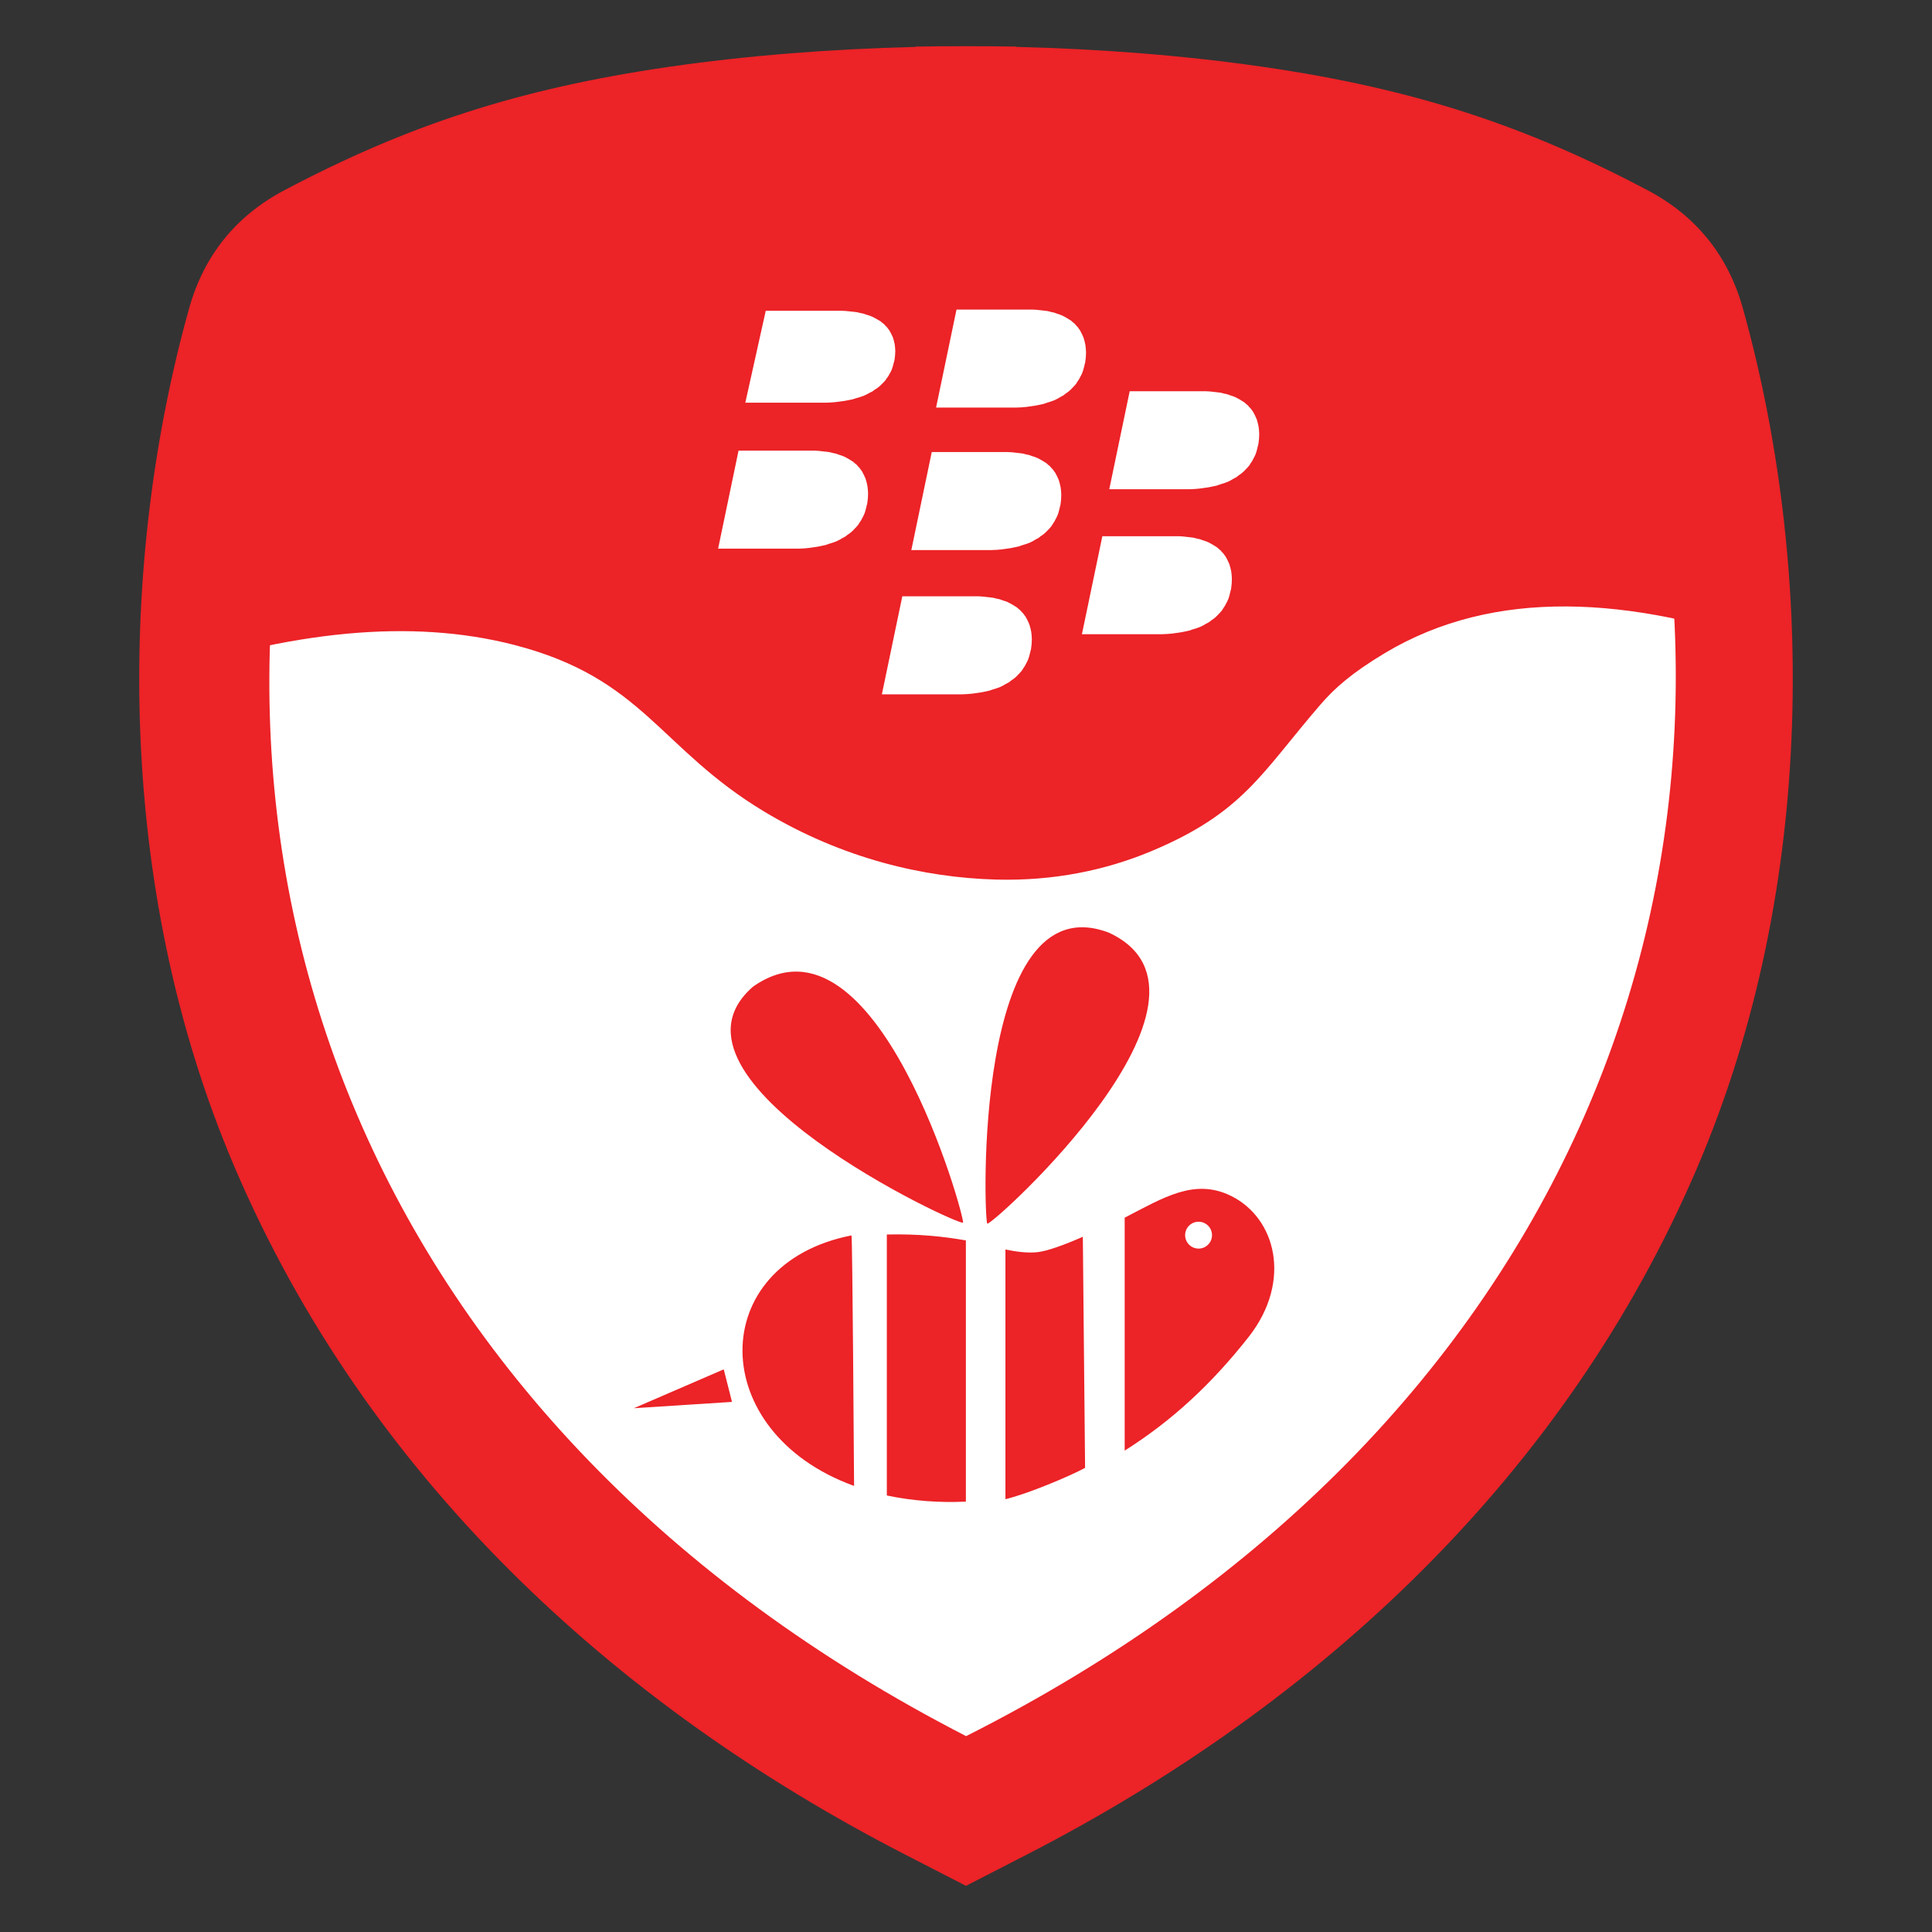
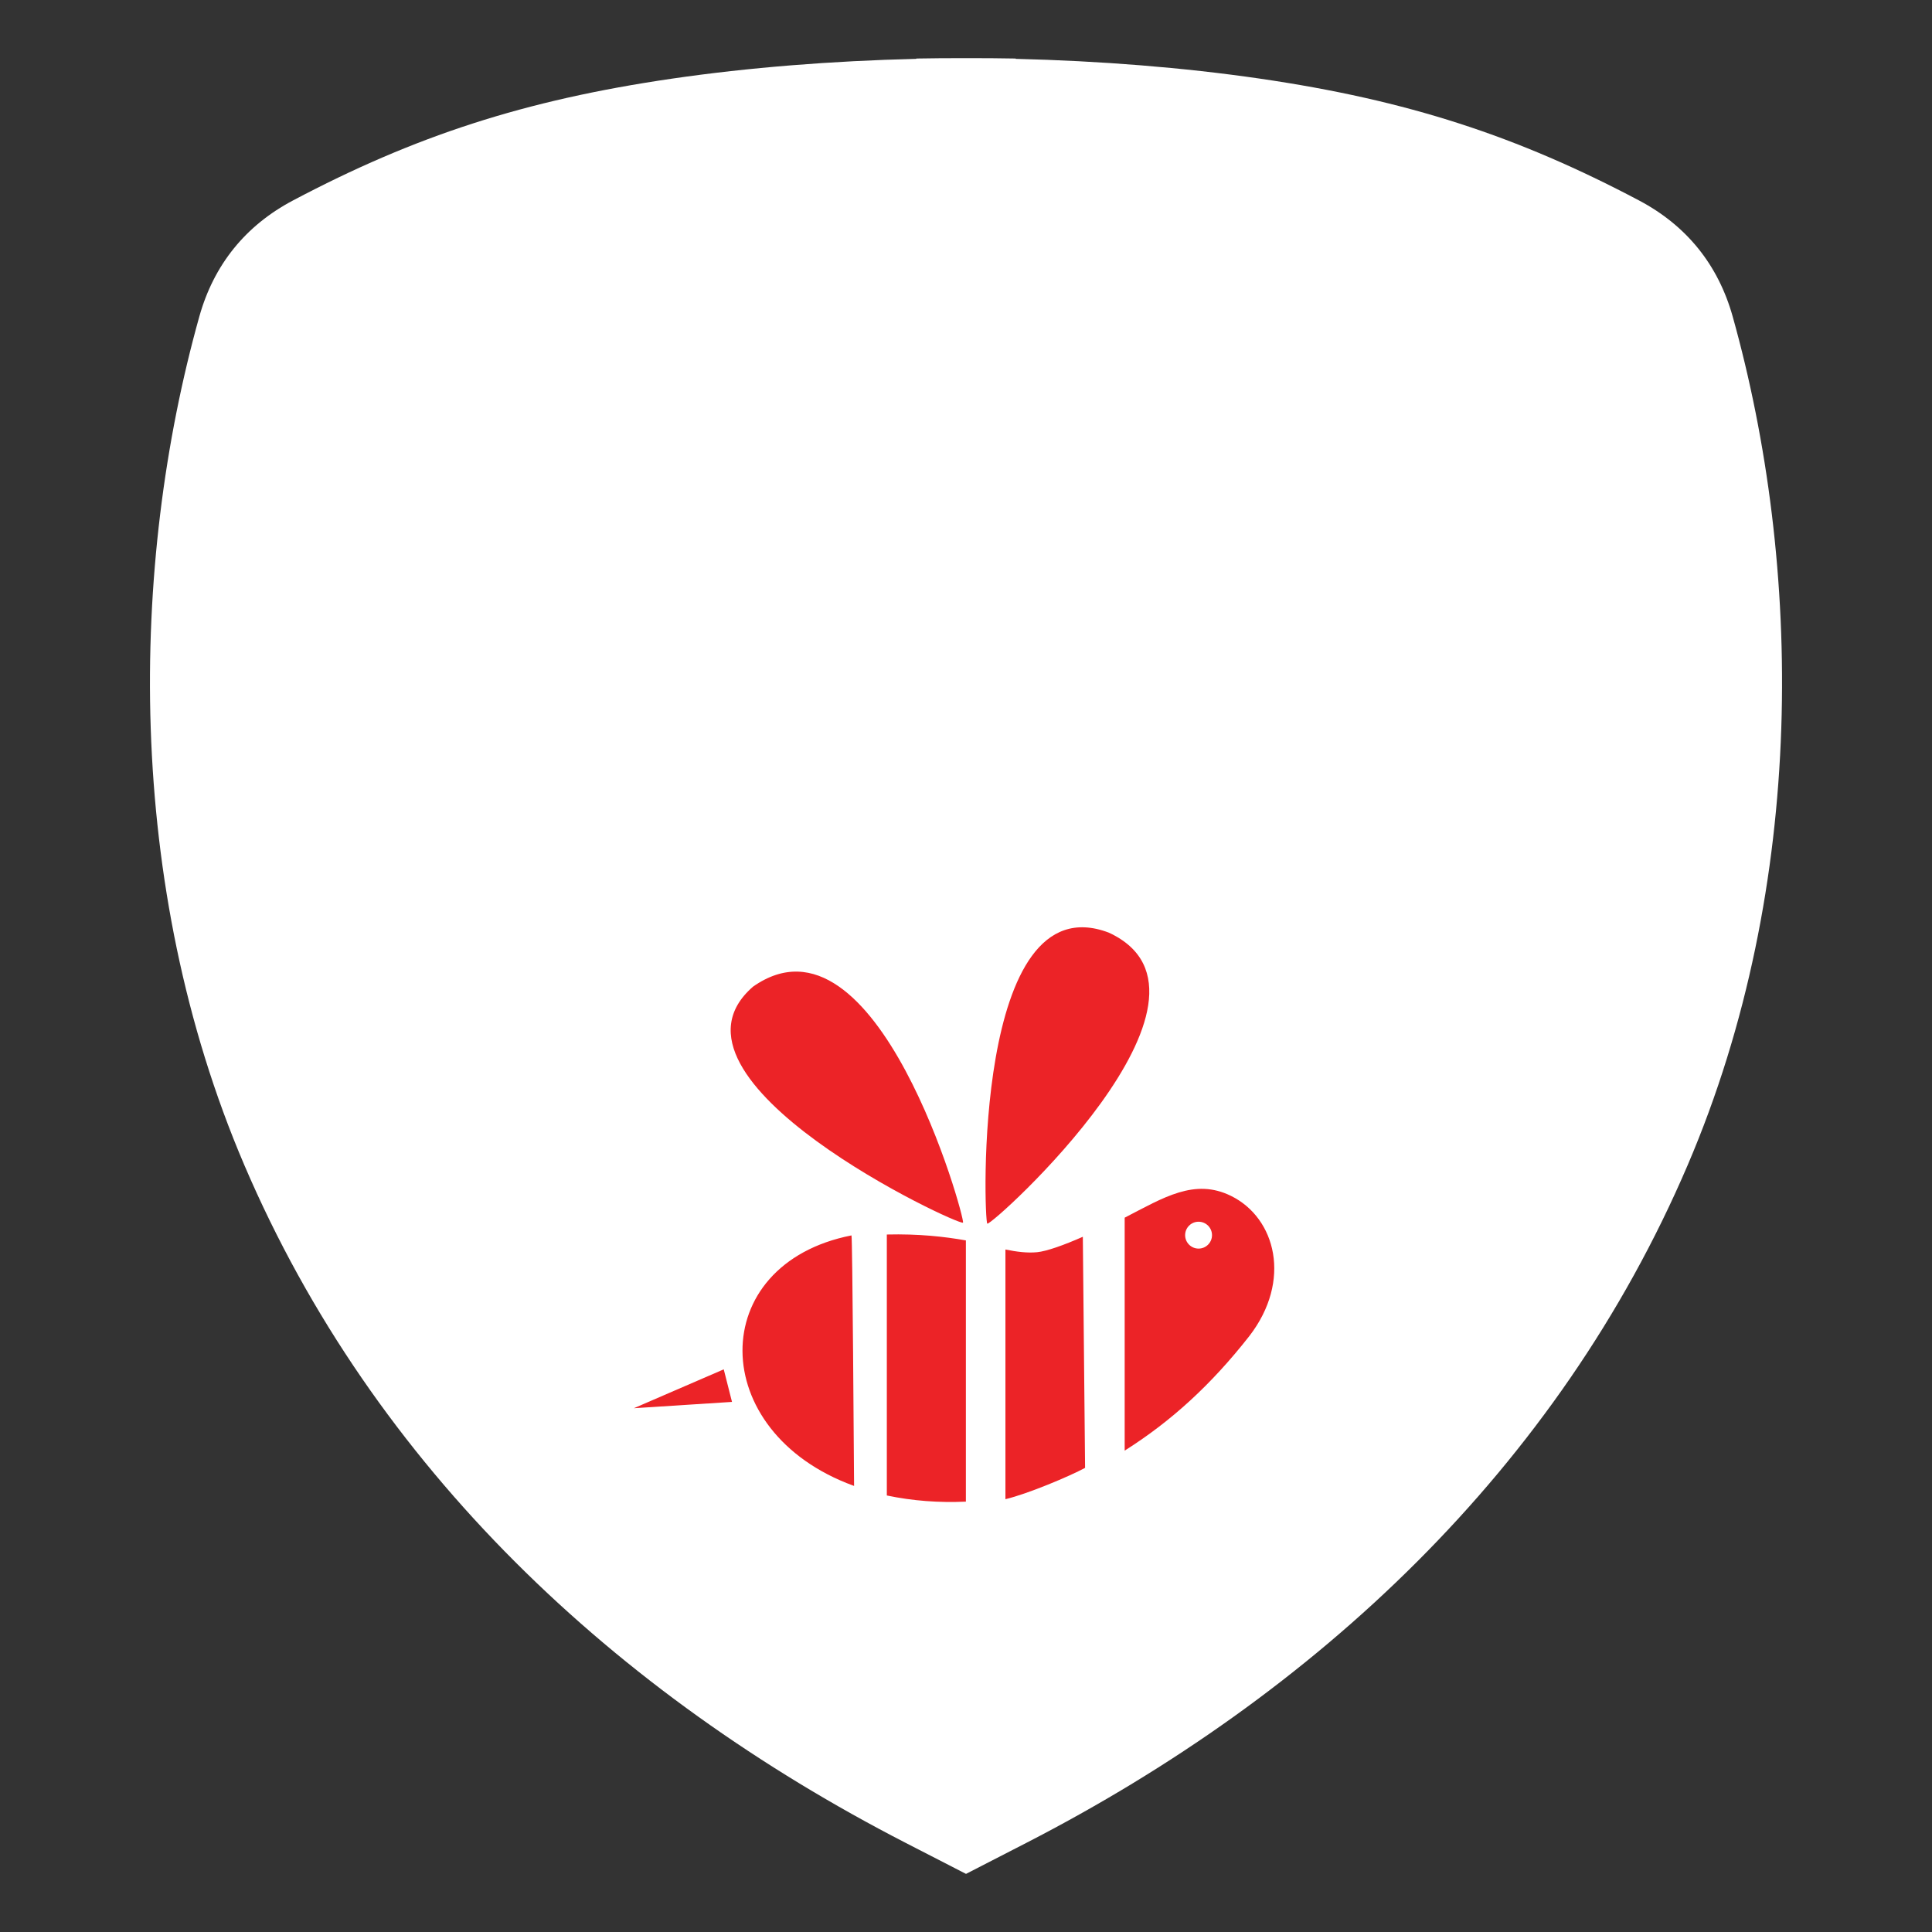
<svg xmlns="http://www.w3.org/2000/svg" xml:space="preserve" width="6in" height="6in" version="1.1" style="shape-rendering:geometricPrecision; text-rendering:geometricPrecision; image-rendering:optimizeQuality; fill-rule:evenodd; clip-rule:evenodd" viewBox="0 0 6000 6000">
  <rect x="0" y="0" width="6000" height="6000" fill="#333333" stroke="none" />
  <defs>
    <style type="text/css">
   
    .fil0 {fill:none}
    .fil2 {fill:#EC2327}
    .fil1 {fill:white}
   
  </style>
  </defs>
  <g id="Capa_x0020_1">
    <g id="_2386814023712">
      <rect class="fil0" x="-0" y="-0" width="6000" height="6000" />
      <path class="fil1" d="M2087.78 244.12c237.12,-34.52 495.5,-55.03 757.98,-61.39l0 -0.96c51.27,-0.92 102.64,-1.3 153.98,-1.15l0.53 0c51.34,-0.16 102.71,0.22 153.98,1.15l0 0.96c262.48,6.36 520.85,26.88 757.98,61.39 459.93,66.94 800.93,179.1 1177.94,378.44 147.64,78.06 245.85,199.81 290.89,360.63 215.24,768.61 233.71,1762.1 -139.87,2635.21 -402.65,941.04 -1154.15,1642.35 -2054.89,2105.38l-32.06 16.48 0 0.07 -7.49 3.78 -145.39 74.74 -1.35 0.56 -1.36 -0.56 -145.39 -74.74 -7.5 -3.78 0 -0.07 -32.06 -16.48c-900.74,-463.03 -1652.24,-1164.34 -2054.88,-2105.38 -373.58,-873.11 -355.11,-1866.6 -139.87,-2635.21 45.04,-160.82 143.25,-282.57 290.89,-360.63 377.02,-199.34 718.02,-311.5 1177.94,-378.44z" />
-       <path class="fil2" d="M2087.78 244.12c237.12,-34.52 495.5,-55.03 757.98,-61.39l0 -0.96c51.27,-0.92 102.64,-1.3 153.98,-1.15l0.53 0c51.34,-0.16 102.71,0.22 153.98,1.15l0 0.96c262.48,6.36 520.85,26.88 757.98,61.39 459.93,66.94 800.93,179.1 1177.94,378.44 147.64,78.06 245.85,199.81 290.89,360.63 88.07,314.5 143.17,666.65 151.97,1032.8 -473.34,-167.37 -893.89,-190.24 -1232.11,12.18 -102.5,61.34 -156.37,109.26 -200.09,159.89 -183.45,212.46 -239.06,335.8 -526.56,455.87 -138.57,57.87 -301.03,92.69 -481.96,87.67 -221.3,-6.15 -474.45,-64.04 -718.65,-210.92 -327.9,-197.21 -374.5,-414.45 -777.9,-518.11 -319.08,-81.98 -691.89,-43.89 -1129.98,102.79 1.3,-398.13 57.96,-782.16 153.18,-1122.16 45.04,-160.82 143.25,-282.57 290.89,-360.63 377.02,-199.34 718.02,-311.5 1177.94,-378.44zm692.55 845.38l-0.63 -10.66 -1.3 -10.6 -2.54 -10.62 -3.2 -10.63 -5.08 -10.61 -5.84 -10.62 -3.82 -4.97 -3.85 -5.03 -4.5 -4.39 -4.46 -4.99 -5.78 -4.37 -5.11 -4.39 -6.43 -3.75 -6.42 -3.75 -7.02 -3.72 -7.67 -3.76 -8.34 -3.14 -8.31 -2.46 -8.98 -3.12 -9.58 -1.86 -10.25 -2.52 -10.89 -1.28 -11.51 -1.22 -12.17 -1.25 -12.2 -0.63 -236.36 0 -63.43 285.47 249.21 0 16.03 -0.64 14.74 -1.22 14.7 -1.89 13.45 -1.87 13.46 -2.5 12.15 -2.5 11.53 -3.75 10.9 -3.11 10.89 -3.74 9.6 -4.39 8.98 -5 8.91 -4.39 7.7 -5.62 7.7 -4.99 7.03 -5.61 6.42 -6.26 5.78 -5.64 5.76 -6.26 4.51 -6.85 4.51 -6.26 3.85 -6.84 3.84 -6.89 3.22 -6.85 2.54 -7.47 1.92 -6.9 1.92 -7.51 1.92 -6.87 1.91 -14.96 0.62 -14.35 -0.01 0zm592.4 4.48l-0.63 -11.37 -1.3 -11.3 -2.54 -11.33 -3.19 -11.33 -5.09 -11.31 -5.84 -11.32 -3.81 -5.3 -3.85 -5.36 -4.5 -4.67 -4.46 -5.33 -5.78 -4.66 -5.11 -4.68 -6.42 -3.99 -6.43 -4 -7.01 -3.97 -7.67 -4.01 -8.34 -3.35 -8.32 -2.62 -8.98 -3.32 -9.57 -1.99 -10.26 -2.69 -10.89 -1.36 -11.5 -1.3 -12.17 -1.33 -12.2 -0.68 -236.35 0 -63.43 304.35 249.21 0 16.03 -0.69 14.74 -1.3 14.7 -2.03 13.46 -1.98 13.46 -2.66 12.15 -2.67 11.52 -3.99 10.9 -3.33 10.89 -3.97 9.59 -4.68 8.98 -5.34 8.91 -4.68 7.7 -6 7.69 -5.31 7.02 -5.99 6.43 -6.67 5.78 -6.02 5.76 -6.67 4.5 -7.3 4.5 -6.67 3.85 -7.3 3.84 -7.34 3.22 -7.3 2.55 -7.97 1.91 -7.35 1.94 -8.01 1.91 -7.33 1.91 -15.95 0.62 -15.3 -0.01 0.01zm-676.89 438.14l-0.63 -11.37 -1.3 -11.3 -2.54 -11.33 -3.19 -11.33 -5.09 -11.31 -5.84 -11.31 -3.81 -5.3 -3.85 -5.35 -4.5 -4.68 -4.46 -5.32 -5.78 -4.66 -5.11 -4.69 -6.42 -3.99 -6.43 -4 -7.01 -3.97 -7.67 -4.01 -8.34 -3.34 -8.32 -2.62 -8.98 -3.33 -9.57 -1.98 -10.26 -2.69 -10.89 -1.36 -11.51 -1.3 -12.17 -1.34 -12.21 -0.68 -236.35 0 -63.43 304.35 249.21 0 16.03 -0.68 14.74 -1.3 14.7 -2.02 13.46 -1.99 13.46 -2.66 12.15 -2.67 11.53 -4 10.9 -3.33 10.89 -3.98 9.6 -4.67 8.98 -5.34 8.92 -4.68 7.7 -5.99 7.7 -5.32 7.02 -5.98 6.43 -6.68 5.78 -6.02 5.76 -6.67 4.5 -7.3 4.5 -6.67 3.85 -7.3 3.84 -7.34 3.22 -7.3 2.55 -7.98 1.91 -7.35 1.93 -8 1.91 -7.32 1.91 -15.96 0.62 -15.29 -0 0zm600.06 4.35l-0.64 -11.37 -1.3 -11.3 -2.54 -11.33 -3.2 -11.33 -5.08 -11.31 -5.84 -11.31 -3.82 -5.3 -3.85 -5.35 -4.5 -4.68 -4.46 -5.32 -5.79 -4.67 -5.1 -4.67 -6.42 -4 -6.43 -4 -7.01 -3.98 -7.67 -4.01 -8.34 -3.35 -8.31 -2.61 -8.98 -3.33 -9.57 -1.98 -10.26 -2.69 -10.89 -1.36 -11.5 -1.29 -12.17 -1.34 -12.21 -0.68 -236.35 0 -63.43 304.35 249.21 0 16.02 -0.68 14.74 -1.31 14.7 -2.02 13.46 -1.99 13.46 -2.67 12.15 -2.67 11.53 -4 10.9 -3.33 10.89 -3.97 9.59 -4.68 8.98 -5.34 8.91 -4.68 7.7 -6 7.69 -5.32 7.03 -5.98 6.42 -6.67 5.78 -6.02 5.76 -6.66 4.5 -7.3 4.5 -6.67 3.85 -7.3 3.84 -7.34 3.22 -7.3 2.55 -7.97 1.91 -7.35 1.93 -8.01 1.91 -7.32 1.91 -15.96 0.62 -15.29 -0 0zm529.79 261.29l-0.63 -11.37 -1.3 -11.3 -2.54 -11.33 -3.19 -11.32 -5.09 -11.31 -5.84 -11.31 -3.81 -5.31 -3.85 -5.35 -4.5 -4.68 -4.46 -5.32 -5.78 -4.66 -5.1 -4.68 -6.43 -4 -6.42 -4 -7.01 -3.97 -7.68 -4.01 -8.33 -3.34 -8.31 -2.62 -8.98 -3.33 -9.57 -1.99 -10.27 -2.69 -10.89 -1.36 -11.5 -1.3 -12.17 -1.34 -12.21 -0.68 -236.35 0 -63.43 304.35 249.21 0 16.02 -0.68 14.74 -1.31 14.7 -2.02 13.46 -1.98 13.46 -2.66 12.15 -2.68 11.52 -3.99 10.9 -3.33 10.9 -3.97 9.59 -4.68 8.98 -5.33 8.92 -4.69 7.7 -5.99 7.7 -5.31 7.02 -5.98 6.43 -6.68 5.78 -6.02 5.76 -6.67 4.5 -7.3 4.5 -6.67 3.85 -7.31 3.84 -7.34 3.22 -7.3 2.55 -7.97 1.91 -7.35 1.93 -8.01 1.91 -7.31 1.91 -15.96 0.62 -15.29 -0.01 0zm-621.25 186.7l-0.63 -11.37 -1.3 -11.3 -2.54 -11.33 -3.2 -11.33 -5.08 -11.31 -5.84 -11.31 -3.82 -5.3 -3.85 -5.35 -4.5 -4.68 -4.46 -5.32 -5.78 -4.66 -5.1 -4.68 -6.43 -4 -6.42 -4 -7.01 -3.98 -7.68 -4 -8.34 -3.35 -8.31 -2.61 -8.98 -3.33 -9.57 -1.99 -10.26 -2.69 -10.89 -1.36 -11.5 -1.29 -12.18 -1.34 -12.2 -0.68 -236.35 0 -63.43 304.35 249.22 0 16.02 -0.69 14.74 -1.3 14.7 -2.02 13.46 -1.99 13.45 -2.66 12.15 -2.67 11.53 -3.99 10.9 -3.33 10.89 -3.98 9.6 -4.68 8.98 -5.33 8.92 -4.68 7.7 -6 7.7 -5.31 7.02 -5.98 6.42 -6.68 5.79 -6.02 5.76 -6.67 4.5 -7.3 4.5 -6.66 3.85 -7.31 3.84 -7.34 3.22 -7.3 2.55 -7.97 1.91 -7.35 1.93 -8.01 1.91 -7.31 1.91 -15.96 0.61 -15.29 -0 0zm706.19 -636.87l-0.63 -11.37 -1.31 -11.3 -2.54 -11.33 -3.19 -11.33 -5.09 -11.31 -5.84 -11.32 -3.81 -5.3 -3.85 -5.35 -4.5 -4.68 -4.46 -5.32 -5.78 -4.67 -5.1 -4.68 -6.43 -3.99 -6.42 -4 -7.02 -3.98 -7.68 -4.01 -8.33 -3.35 -8.31 -2.62 -8.98 -3.32 -9.57 -1.99 -10.27 -2.69 -10.89 -1.36 -11.5 -1.29 -12.17 -1.34 -12.21 -0.68 -236.35 0 -63.43 304.35 249.21 0 16.02 -0.69 14.74 -1.31 14.7 -2.02 13.46 -1.99 13.46 -2.67 12.15 -2.67 11.52 -4 10.9 -3.33 10.9 -3.97 9.59 -4.68 8.98 -5.34 8.91 -4.68 7.7 -6 7.7 -5.32 7.02 -5.98 6.43 -6.67 5.78 -6.02 5.76 -6.67 4.5 -7.3 4.5 -6.67 3.85 -7.3 3.84 -7.34 3.22 -7.3 2.55 -7.97 1.91 -7.35 1.93 -8.01 1.91 -7.32 1.91 -15.96 0.62 -15.29 -0 0z" />
-       <path class="fil2" d="M2075.79 207.87c240.24,-34.97 502.01,-55.76 767.94,-62.2l0 -0.97c51.94,-0.93 103.99,-1.32 156,-1.16l0.54 0c52.02,-0.16 104.06,0.23 156,1.16l0 0.97c265.93,6.44 527.7,27.23 767.95,62.2 465.98,67.83 811.46,181.45 1193.44,383.42 149.58,79.09 249.09,202.44 294.71,365.37 218.07,778.72 236.78,1785.28 -141.71,2669.87 -407.94,953.43 -1169.32,1663.96 -2081.91,2133.08l-32.48 16.69 0 0.07 -7.59 3.83 -147.31 75.72 -1.37 0.57 -1.38 -0.57 -147.31 -75.72 -7.59 -3.83 0 -0.07 -32.48 -16.69c-912.59,-469.12 -1673.97,-1179.65 -2081.91,-2133.08 -378.5,-884.59 -359.78,-1891.15 -141.71,-2669.87 45.63,-162.93 145.13,-286.29 294.72,-365.37 381.98,-201.97 727.46,-315.59 1193.44,-383.42zm59.58 409.33c-418.52,60.92 -796.76,179.09 -1122.91,371.26 -525.2,1689.26 121.7,3443.94 1987.91,4403.27 1885.63,-951.57 2556.35,-2714 2031.16,-4403.27 -318.9,-187.89 -687.57,-305.05 -1095.02,-367.11 -535.67,-81.59 -1264.41,-82.27 -1801.13,-4.15z" />
      <path class="fil2" d="M3492.78 3781.6c121.24,-62.56 216.91,-123.29 330.02,-67.73 139.22,68.38 190.18,263.25 56.94,435.64 -118.16,150.65 -242,263.96 -386.96,355.55l0 -723.46zm229.48 12.56c23.05,0 41.73,18.68 41.73,41.73 0,23.05 -18.68,41.73 -41.73,41.73 -23.05,0 -41.73,-18.68 -41.73,-41.73 0,-23.05 18.68,-41.73 41.73,-41.73zm-352.43 764.46c-48.22,25.96 -177.25,80.5 -247.38,97.26l0 -775.41c35.84,7.26 67.77,11.29 98.39,8.36 28.84,-2.76 82.84,-21.71 142,-47.93l6.98 717.72zm-370.19 104.84c-83.12,3.75 -165.38,-2.25 -245.51,-19.12l0 -810.46c98.74,-2.39 178.57,6.48 245.51,18.31l0 811.27zm-347.21 -48.67l-1.5 -0.67c-458.19,-166.92 -459.74,-688.23 -6.58,-777.49 3.11,1.84 7.51,705.41 8.08,778.16zm-313.88 -1550.61c385.44,-270.86 659.96,722.28 652.17,732.74 -9.43,12.65 -985.51,-442.9 -652.17,-732.74zm1104.96 -167.8c-422.89,-160.79 -388.26,896.63 -377.34,903.75 13.21,8.62 802.77,-707.18 377.34,-903.75zm-1195.85 1356.24l25.65 101.11 -304.85 19.62 279.19 -120.73z" />
    </g>
  </g>
</svg>